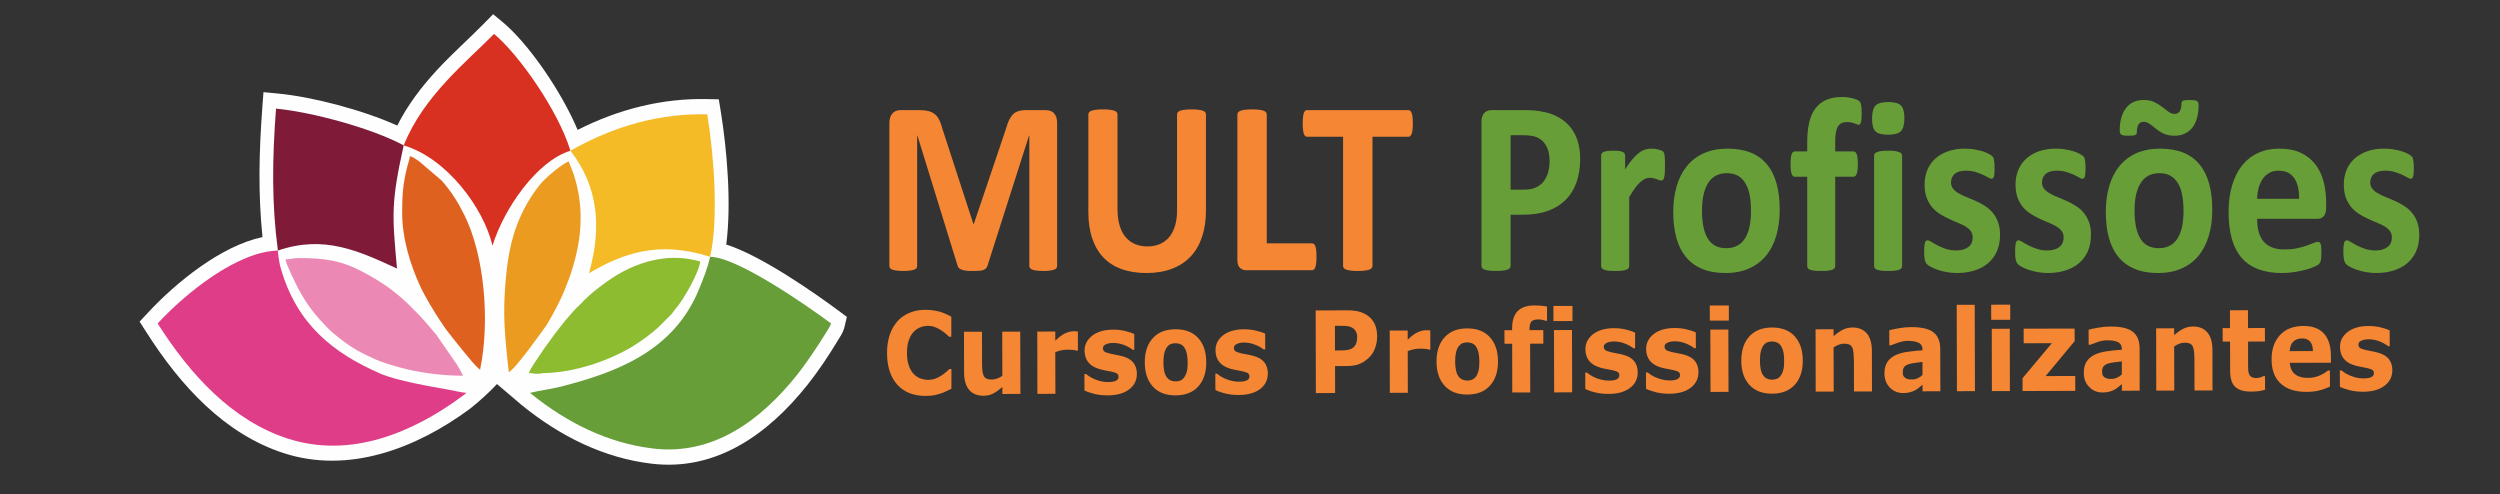
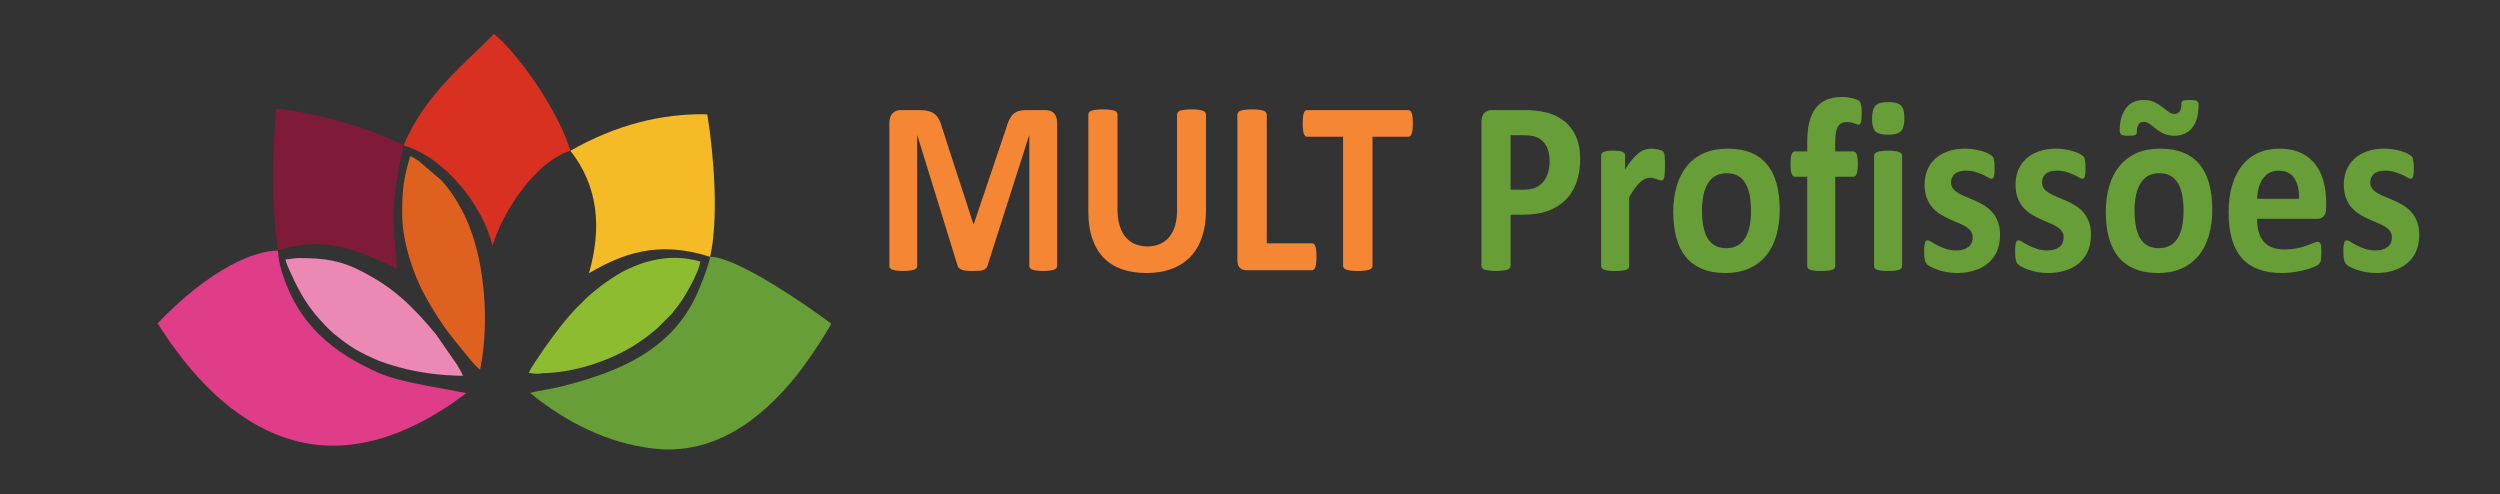
<svg xmlns="http://www.w3.org/2000/svg" xml:space="preserve" width="440px" height="87px" version="1.1" style="shape-rendering:geometricPrecision; text-rendering:geometricPrecision; image-rendering:optimizeQuality; fill-rule:evenodd; clip-rule:evenodd" viewBox="0 0 440 87">
  <rect x="0" y="0" width="440" height="87" fill="#333333" stroke="none" />
  <defs>
    <style type="text/css">
   
    .fil2 {fill:#679E38}
    .fil5 {fill:#7F1B39}
    .fil9 {fill:#8EBC31}
    .fil3 {fill:#D83122}
    .fil1 {fill:#DF3D87}
    .fil6 {fill:#DF611F}
    .fil7 {fill:#EB88B4}
    .fil8 {fill:#EB9B20}
    .fil4 {fill:#F4BB26}
    .fil0 {fill:#FEFEFE}
    .fil10 {fill:#F58634;fill-rule:nonzero}
    .fil11 {fill:#679E38;fill-rule:nonzero}
   
  </style>
  </defs>
  <g id="Camada_x0020_1">
    <g id="_3169138812944">
-       <path class="fil0" d="M87.47 67.59c-1.28,1.38 -3.08,3.03 -4.75,4.35 -9.55,7.05 -21.42,11.52 -32.82,7.8 -10.32,-3.36 -18.06,-11.72 -24.13,-21.26l-1.2 -1.87 1.49 -1.6c4.89,-5.27 12.88,-11.77 20.14,-13.28 -0.79,-7.65 -0.61,-15.07 -0.03,-22.83l0.2 -2.68 2.41 0.23c6.03,0.55 14.93,2.85 21.14,5.65 1.81,-3.61 4.24,-6.78 6.9,-9.68 2.73,-2.97 5.7,-5.56 8.5,-8.42l1.47 -1.5 1.6 1.32c4.58,3.76 10.46,12.33 13.27,19.04 7.18,-3.64 14.93,-5.61 22.88,-5.42l1.97 0.04 0.35 2.16c1.07,6.57 1.91,16.19 0.96,23.4 6.14,1.92 15.71,8.63 19.79,11.66l1.44 1.07 -0.44 1.86c-0.23,0.95 -0.81,1.71 -1.29,2.52 -1.52,2.53 -3.37,5.27 -5.18,7.55 -7.15,8.99 -16.28,15.24 -27.45,13.91 -8.4,-1 -16.05,-4.79 -22.84,-10.29l-4.38 -3.73z" />
      <path class="fil1" d="M50.58 77.17c10.91,3.56 21.83,-0.84 30.77,-7.44l0.74 -0.58c-0.94,-0.09 -2.18,-0.38 -3.07,-0.55 -3.26,-0.59 -9.14,-1.56 -12.14,-2.87 -8.22,-3.59 -14.61,-8.62 -17.45,-18.47 -0.22,-0.61 -0.51,-2.49 -0.52,-3.16 -7.12,0.17 -16.08,7.35 -21.17,12.83 5.75,9.03 13.08,17.05 22.84,20.24z" />
      <path class="fil2" d="M114.95 78.94c10.46,1.25 18.86,-4.83 25.38,-13.02 1.47,-1.85 3.74,-5.19 4.98,-7.26 0.24,-0.41 0.86,-1.31 0.96,-1.73 -4.34,-3.22 -16.59,-11.73 -21.29,-11.73 -0.41,1.95 -1.26,4 -1.95,5.69 -4.46,10.97 -14.63,14.66 -24.26,17.14 -1.84,0.47 -3.77,0.67 -5.49,1.12 6.42,5.22 13.67,8.84 21.67,9.79z" />
      <path class="fil3" d="M71.05 25.59c7.58,2.23 14.09,11.04 15.63,17.66 1.92,-6.33 7.69,-14.86 13.71,-16.72 -2.1,-7 -9.12,-17.01 -13.44,-20.56 -4.79,4.89 -12.41,10.89 -15.9,19.62z" />
      <path class="fil4" d="M100.39 26.53c4.9,6.26 5.56,13.52 3.27,21.56 5.8,-3.43 12.18,-5.84 21.32,-2.89 1.5,-6.55 0.72,-17.6 -0.5,-25.08 -8,-0.19 -16.09,1.86 -24.09,6.41z" />
      <path class="fil5" d="M71.05 25.58c-5.77,-3.08 -16.32,-5.89 -22.47,-6.46 -0.67,8.91 -0.78,16.59 0.33,24.98 8.16,-2.82 14.3,0.11 20.96,3.16 -0.85,-9.47 -1.07,-11.51 1.18,-21.68z" />
      <path class="fil6" d="M70.78 37.5c0,4.48 1.43,9.01 3.07,12.65 0.89,1.97 2.58,4.77 3.76,6.52 0.37,0.54 0.66,1 1.05,1.51 0.75,0.99 4.54,5.75 5.2,6.32 0.25,0.21 0.38,0.39 0.63,0.58 1.78,-8.46 0.79,-20.13 -2.78,-27.28 -1.12,-2.24 -2.35,-4.2 -3.99,-6.03l-4.03 -3.44c-0.46,-0.3 -1.12,-0.79 -1.55,-0.83 -0.04,0.47 -0.34,1.37 -0.48,1.91 -0.75,2.93 -0.88,5.04 -0.88,8.09z" />
      <path class="fil7" d="M76.72 58.82c-0.95,-1.13 -1.79,-2.1 -2.78,-3.19l-1.86 -1.89c-0.19,-0.16 -0.22,-0.21 -0.39,-0.38 -2.61,-2.44 -4.78,-3.87 -7.75,-5.46 -3.93,-2.1 -6.92,-2.48 -11.38,-2.48 -0.92,0 -1.54,0.23 -2.31,0.23 0.06,0.46 0.27,0.92 0.42,1.28 1.59,3.62 2.97,6.38 5.63,9.34 0.73,0.8 1.6,1.74 2.42,2.43 2,1.65 3.53,2.74 5.85,3.85 0.41,0.2 0.71,0.31 1.11,0.51 0.68,0.34 1.57,0.66 2.33,0.91 0.83,0.27 1.51,0.47 2.39,0.71 3.08,0.86 7.29,1.45 11.06,1.45 -0.09,-0.43 -0.81,-1.54 -1.05,-1.98l-3.69 -5.33z" />
-       <path class="fil8" d="M89.55 65.5c1.23,-0.6 6.08,-7.51 6.63,-8.26 1.22,-2.04 2.49,-4.35 3.36,-6.62 0.65,-1.69 0.7,-1.67 1.3,-3.68 1.64,-5.47 1.93,-10.87 0.08,-16.4l-0.82 -2.11c-1.01,0.26 -4.04,2.82 -4.9,3.86 -2.85,3.46 -4.74,7.64 -5.59,12.3 -0.63,3.52 -1.01,8.58 -0.82,12.46 0.13,2.69 0.46,5.96 0.76,8.45z" />
      <path class="fil9" d="M93.08 65.66c0.53,0 0.81,0.13 1.47,0.12 0.63,0 0.76,-0.12 1.35,-0.12 1.1,-0.02 1.84,-0.12 2.83,-0.24 4.31,-0.54 9.77,-2.5 13.49,-5.02 1.27,-0.85 2.48,-1.74 3.6,-2.75l2.37 -2.37c0.29,-0.33 0.38,-0.54 0.67,-0.88 1.47,-1.63 4.24,-6.59 4.38,-8.4 -0.36,-0.03 -0.63,-0.16 -0.96,-0.22 -0.37,-0.07 -0.51,-0.09 -0.9,-0.17 -4.08,-0.75 -8.5,0.38 -12.07,2.37 -2.19,1.21 -5.46,3.65 -7.09,5.49 -0.3,0.33 -0.45,0.4 -0.74,0.7 -0.48,0.49 -0.89,0.99 -1.36,1.51 -0.97,1.08 -1.68,2.1 -2.51,3.14l-1.83 2.51c-0.56,0.93 -2.51,3.53 -2.7,4.33z" />
    </g>
    <path class="fil10" d="M186.05 46.78c0,0.14 -0.03,0.27 -0.1,0.39 -0.08,0.11 -0.21,0.21 -0.4,0.28 -0.18,0.07 -0.44,0.13 -0.75,0.17 -0.32,0.05 -0.72,0.07 -1.2,0.07 -0.47,0 -0.87,-0.02 -1.18,-0.07 -0.32,-0.04 -0.57,-0.1 -0.75,-0.17 -0.18,-0.07 -0.32,-0.17 -0.39,-0.28 -0.08,-0.12 -0.12,-0.25 -0.12,-0.39l0 -22.94 -0.04 0 -7.32 22.91c-0.05,0.19 -0.13,0.35 -0.26,0.47 -0.12,0.13 -0.27,0.23 -0.48,0.3 -0.2,0.07 -0.46,0.12 -0.77,0.14 -0.31,0.02 -0.69,0.03 -1.13,0.03 -0.45,0 -0.82,-0.01 -1.14,-0.05 -0.31,-0.04 -0.57,-0.1 -0.77,-0.18 -0.21,-0.08 -0.37,-0.18 -0.49,-0.29 -0.11,-0.12 -0.19,-0.26 -0.23,-0.42l-7.07 -22.91 -0.04 0 0 22.94c0,0.14 -0.03,0.27 -0.1,0.39 -0.08,0.11 -0.21,0.21 -0.4,0.28 -0.21,0.07 -0.46,0.13 -0.77,0.17 -0.3,0.05 -0.7,0.07 -1.18,0.07 -0.48,0 -0.87,-0.02 -1.18,-0.07 -0.32,-0.04 -0.57,-0.1 -0.76,-0.17 -0.19,-0.07 -0.32,-0.17 -0.4,-0.28 -0.07,-0.12 -0.1,-0.25 -0.1,-0.39l0 -25.11c0,-0.74 0.17,-1.3 0.53,-1.7 0.35,-0.39 0.82,-0.59 1.41,-0.59l3.37 0c0.61,0 1.13,0.06 1.56,0.17 0.43,0.11 0.8,0.29 1.12,0.54 0.31,0.25 0.57,0.59 0.78,1 0.21,0.42 0.4,0.93 0.55,1.54l5.46 16.78 0.08 0 5.66 -16.74c0.16,-0.61 0.35,-1.12 0.55,-1.55 0.21,-0.41 0.44,-0.75 0.71,-1.02 0.27,-0.26 0.59,-0.44 0.95,-0.55 0.37,-0.11 0.8,-0.17 1.28,-0.17l3.48 0c0.35,0 0.65,0.06 0.9,0.16 0.26,0.1 0.47,0.25 0.63,0.45 0.17,0.19 0.29,0.43 0.38,0.71 0.08,0.28 0.12,0.61 0.12,0.97l0 25.11zm26.2 -9.72c0,1.72 -0.23,3.27 -0.69,4.63 -0.45,1.36 -1.12,2.52 -2.01,3.46 -0.89,0.94 -1.99,1.66 -3.29,2.15 -1.31,0.5 -2.81,0.75 -4.51,0.75 -1.59,0 -3.02,-0.23 -4.28,-0.66 -1.27,-0.45 -2.34,-1.12 -3.22,-2.02 -0.88,-0.9 -1.54,-2.02 -2,-3.36 -0.47,-1.35 -0.7,-2.92 -0.7,-4.71l0 -17.13c0,-0.15 0.04,-0.28 0.12,-0.4 0.07,-0.11 0.21,-0.21 0.42,-0.28 0.2,-0.08 0.46,-0.13 0.79,-0.17 0.32,-0.05 0.74,-0.07 1.25,-0.07 0.49,0 0.9,0.02 1.23,0.07 0.32,0.04 0.58,0.09 0.78,0.17 0.19,0.07 0.33,0.17 0.42,0.28 0.08,0.12 0.12,0.25 0.12,0.4l0 16.64c0,1.12 0.13,2.08 0.38,2.91 0.25,0.82 0.6,1.5 1.07,2.03 0.46,0.54 1.02,0.95 1.66,1.22 0.65,0.26 1.37,0.4 2.17,0.4 0.81,0 1.54,-0.15 2.17,-0.42 0.64,-0.27 1.19,-0.68 1.63,-1.2 0.45,-0.54 0.79,-1.19 1.03,-1.96 0.24,-0.79 0.37,-1.67 0.37,-2.66l0 -16.96c0,-0.15 0.04,-0.28 0.12,-0.4 0.07,-0.11 0.21,-0.21 0.4,-0.28 0.2,-0.08 0.47,-0.13 0.8,-0.17 0.33,-0.05 0.75,-0.07 1.24,-0.07 0.5,0 0.91,0.02 1.23,0.07 0.32,0.04 0.58,0.09 0.77,0.17 0.2,0.07 0.34,0.17 0.41,0.28 0.08,0.12 0.12,0.25 0.12,0.4l0 16.89zm19.45 8.1c0,0.44 -0.01,0.81 -0.05,1.1 -0.03,0.3 -0.08,0.55 -0.14,0.74 -0.07,0.2 -0.15,0.34 -0.25,0.42 -0.1,0.09 -0.22,0.14 -0.34,0.14l-11.62 0c-0.42,0 -0.78,-0.15 -1.08,-0.43 -0.29,-0.28 -0.44,-0.74 -0.44,-1.38l0 -25.58c0,-0.15 0.04,-0.28 0.13,-0.4 0.08,-0.11 0.22,-0.21 0.42,-0.28 0.19,-0.08 0.46,-0.13 0.79,-0.17 0.34,-0.05 0.75,-0.07 1.25,-0.07 0.51,0 0.93,0.02 1.25,0.07 0.33,0.04 0.59,0.09 0.79,0.17 0.19,0.07 0.33,0.17 0.42,0.28 0.08,0.12 0.12,0.25 0.12,0.4l0 22.66 7.97 0c0.12,0 0.25,0.04 0.34,0.12 0.1,0.08 0.18,0.21 0.25,0.39 0.06,0.18 0.11,0.42 0.14,0.72 0.04,0.3 0.05,0.67 0.05,1.1zm16.96 -23.43c0,0.43 -0.02,0.78 -0.05,1.09 -0.04,0.29 -0.08,0.53 -0.15,0.71 -0.07,0.19 -0.15,0.32 -0.25,0.4 -0.09,0.09 -0.2,0.14 -0.32,0.14l-6.33 0 0 22.71c0,0.14 -0.05,0.27 -0.13,0.39 -0.09,0.11 -0.23,0.21 -0.42,0.28 -0.2,0.07 -0.46,0.13 -0.8,0.17 -0.33,0.05 -0.75,0.07 -1.24,0.07 -0.5,0 -0.91,-0.02 -1.25,-0.07 -0.33,-0.04 -0.6,-0.1 -0.79,-0.17 -0.2,-0.07 -0.34,-0.17 -0.42,-0.28 -0.09,-0.12 -0.13,-0.25 -0.13,-0.39l0 -22.71 -6.34 0c-0.13,0 -0.24,-0.05 -0.33,-0.14 -0.09,-0.08 -0.17,-0.21 -0.24,-0.4 -0.06,-0.18 -0.11,-0.42 -0.14,-0.71 -0.04,-0.31 -0.05,-0.66 -0.05,-1.09 0,-0.43 0.01,-0.8 0.05,-1.1 0.03,-0.31 0.08,-0.55 0.14,-0.73 0.07,-0.19 0.15,-0.31 0.24,-0.4 0.09,-0.08 0.2,-0.12 0.33,-0.12l17.85 0c0.12,0 0.22,0.04 0.32,0.12 0.1,0.09 0.18,0.21 0.25,0.4 0.07,0.18 0.11,0.42 0.15,0.73 0.03,0.3 0.05,0.67 0.05,1.1z" />
    <path class="fil11" d="M278.11 27.94c0,1.59 -0.22,2.99 -0.67,4.21 -0.44,1.22 -1.09,2.25 -1.95,3.08 -0.85,0.84 -1.89,1.47 -3.13,1.91 -1.23,0.44 -2.69,0.65 -4.37,0.65l-2.12 0 0 8.99c0,0.14 -0.04,0.27 -0.13,0.39 -0.08,0.11 -0.22,0.21 -0.42,0.28 -0.19,0.08 -0.45,0.13 -0.78,0.17 -0.32,0.05 -0.74,0.07 -1.24,0.07 -0.5,0 -0.91,-0.02 -1.25,-0.07 -0.33,-0.04 -0.59,-0.1 -0.78,-0.17 -0.2,-0.07 -0.34,-0.17 -0.41,-0.28 -0.08,-0.12 -0.12,-0.25 -0.12,-0.39l0 -25.34c0,-0.69 0.16,-1.2 0.48,-1.54 0.32,-0.34 0.74,-0.52 1.26,-0.52l5.98 0c0.6,0 1.18,0.03 1.72,0.08 0.54,0.05 1.19,0.16 1.95,0.33 0.76,0.17 1.52,0.47 2.3,0.92 0.77,0.45 1.44,1.02 1.99,1.71 0.55,0.69 0.97,1.5 1.26,2.42 0.29,0.93 0.43,1.96 0.43,3.1zm-5.38 0.42c0,-0.99 -0.16,-1.81 -0.47,-2.45 -0.32,-0.63 -0.71,-1.11 -1.17,-1.41 -0.46,-0.31 -0.94,-0.5 -1.44,-0.58 -0.51,-0.09 -1.03,-0.12 -1.57,-0.12l-2.21 0 0 9.58 2.33 0c0.83,0 1.52,-0.12 2.08,-0.37 0.55,-0.24 1.01,-0.59 1.37,-1.04 0.35,-0.44 0.62,-0.97 0.81,-1.59 0.18,-0.62 0.27,-1.29 0.27,-2.02zm20.31 0.84c0,0.52 -0.02,0.95 -0.04,1.28 -0.03,0.34 -0.07,0.6 -0.12,0.78 -0.05,0.19 -0.12,0.32 -0.2,0.4 -0.09,0.07 -0.2,0.1 -0.33,0.1 -0.1,0 -0.22,-0.02 -0.36,-0.07 -0.12,-0.05 -0.27,-0.11 -0.44,-0.17 -0.16,-0.06 -0.34,-0.11 -0.53,-0.16 -0.2,-0.05 -0.42,-0.07 -0.65,-0.07 -0.27,0 -0.55,0.06 -0.82,0.18 -0.28,0.13 -0.56,0.31 -0.86,0.58 -0.29,0.26 -0.6,0.61 -0.92,1.04 -0.32,0.44 -0.66,0.97 -1.03,1.61l0 12.12c0,0.14 -0.04,0.27 -0.12,0.38 -0.08,0.11 -0.21,0.2 -0.4,0.27 -0.19,0.07 -0.44,0.13 -0.75,0.17 -0.32,0.04 -0.72,0.05 -1.2,0.05 -0.48,0 -0.88,-0.01 -1.2,-0.05 -0.3,-0.04 -0.56,-0.1 -0.74,-0.17 -0.2,-0.07 -0.33,-0.16 -0.41,-0.27 -0.07,-0.11 -0.12,-0.24 -0.12,-0.38l0 -19.43c0,-0.15 0.04,-0.27 0.11,-0.38 0.06,-0.11 0.17,-0.2 0.34,-0.28 0.18,-0.07 0.39,-0.12 0.66,-0.16 0.27,-0.04 0.61,-0.05 1.01,-0.05 0.42,0 0.76,0.01 1.03,0.05 0.28,0.04 0.49,0.09 0.65,0.16 0.14,0.08 0.25,0.17 0.32,0.28 0.06,0.11 0.1,0.23 0.1,0.38l0 2.42c0.45,-0.73 0.89,-1.32 1.29,-1.79 0.41,-0.47 0.79,-0.85 1.15,-1.12 0.37,-0.28 0.74,-0.47 1.11,-0.58 0.36,-0.11 0.73,-0.16 1.09,-0.16 0.17,0 0.36,0.01 0.55,0.03 0.2,0.02 0.4,0.06 0.61,0.11 0.21,0.05 0.4,0.11 0.55,0.17 0.16,0.07 0.27,0.14 0.35,0.21 0.06,0.07 0.12,0.16 0.15,0.24 0.03,0.09 0.06,0.21 0.09,0.36 0.02,0.15 0.04,0.38 0.06,0.69 0.01,0.3 0.02,0.71 0.02,1.23zm20.19 7.71c0,1.65 -0.2,3.16 -0.59,4.52 -0.39,1.36 -0.98,2.54 -1.78,3.53 -0.8,0.98 -1.8,1.74 -3,2.28 -1.2,0.54 -2.61,0.81 -4.21,0.81 -1.56,0 -2.91,-0.24 -4.06,-0.72 -1.15,-0.48 -2.11,-1.18 -2.86,-2.09 -0.76,-0.92 -1.32,-2.04 -1.69,-3.37 -0.36,-1.33 -0.55,-2.86 -0.55,-4.57 0,-1.65 0.21,-3.17 0.6,-4.53 0.4,-1.38 1,-2.55 1.8,-3.53 0.79,-0.98 1.79,-1.74 2.99,-2.28 1.19,-0.53 2.59,-0.8 4.2,-0.8 1.57,0 2.92,0.24 4.07,0.71 1.15,0.47 2.1,1.16 2.85,2.08 0.76,0.91 1.31,2.03 1.68,3.37 0.37,1.33 0.55,2.86 0.55,4.59zm-5.06 0.22c0,-0.96 -0.06,-1.85 -0.2,-2.65 -0.14,-0.81 -0.37,-1.51 -0.71,-2.1 -0.32,-0.6 -0.76,-1.06 -1.3,-1.4 -0.55,-0.33 -1.23,-0.5 -2.06,-0.5 -0.73,0 -1.38,0.15 -1.93,0.45 -0.55,0.3 -1,0.74 -1.36,1.31 -0.35,0.57 -0.62,1.26 -0.79,2.06 -0.18,0.81 -0.27,1.73 -0.27,2.76 0,0.96 0.07,1.84 0.21,2.64 0.15,0.81 0.38,1.51 0.71,2.11 0.32,0.59 0.75,1.05 1.31,1.38 0.54,0.32 1.23,0.49 2.04,0.49 0.75,0 1.4,-0.15 1.95,-0.45 0.55,-0.29 1.01,-0.73 1.36,-1.29 0.36,-0.57 0.62,-1.26 0.79,-2.06 0.17,-0.81 0.25,-1.72 0.25,-2.75zm19.49 -17.14c0,0.43 -0.02,0.76 -0.04,1.02 -0.03,0.25 -0.07,0.45 -0.12,0.59 -0.05,0.14 -0.11,0.23 -0.18,0.28 -0.06,0.05 -0.13,0.08 -0.21,0.08 -0.09,0 -0.2,-0.03 -0.3,-0.08 -0.12,-0.05 -0.25,-0.1 -0.42,-0.16 -0.16,-0.06 -0.35,-0.11 -0.57,-0.17 -0.22,-0.05 -0.48,-0.07 -0.78,-0.07 -0.35,0 -0.66,0.06 -0.91,0.19 -0.26,0.11 -0.47,0.32 -0.64,0.58 -0.17,0.27 -0.29,0.62 -0.37,1.04 -0.08,0.43 -0.12,0.95 -0.12,1.58l0 1.78 3.21 0c0.12,0 0.22,0.04 0.32,0.11 0.1,0.08 0.18,0.2 0.25,0.36 0.06,0.17 0.11,0.4 0.15,0.69 0.03,0.29 0.05,0.65 0.05,1.07 0,0.8 -0.07,1.37 -0.2,1.72 -0.13,0.34 -0.32,0.51 -0.57,0.51l-3.21 0 0 15.71c0,0.14 -0.04,0.27 -0.12,0.38 -0.07,0.11 -0.2,0.2 -0.38,0.27 -0.19,0.07 -0.45,0.13 -0.77,0.17 -0.33,0.04 -0.73,0.05 -1.2,0.05 -0.47,0 -0.87,-0.01 -1.19,-0.05 -0.32,-0.04 -0.58,-0.1 -0.77,-0.17 -0.19,-0.07 -0.32,-0.16 -0.39,-0.27 -0.08,-0.11 -0.11,-0.24 -0.11,-0.38l0 -15.71 -2.19 0c-0.24,0 -0.43,-0.17 -0.55,-0.51 -0.13,-0.35 -0.19,-0.92 -0.19,-1.72 0,-0.42 0.01,-0.78 0.05,-1.07 0.03,-0.29 0.08,-0.52 0.14,-0.69 0.06,-0.16 0.13,-0.28 0.23,-0.36 0.1,-0.07 0.21,-0.11 0.34,-0.11l2.17 0 0 -1.63c0,-1.33 0.12,-2.49 0.35,-3.48 0.24,-0.99 0.61,-1.82 1.11,-2.48 0.51,-0.66 1.15,-1.16 1.92,-1.5 0.78,-0.33 1.7,-0.49 2.76,-0.49 0.5,0 0.99,0.04 1.45,0.14 0.45,0.09 0.81,0.2 1.07,0.3 0.27,0.11 0.44,0.22 0.53,0.31 0.1,0.09 0.17,0.23 0.23,0.41 0.06,0.19 0.1,0.42 0.13,0.7 0.02,0.29 0.04,0.64 0.04,1.06zm7.11 26.83c0,0.14 -0.04,0.27 -0.12,0.38 -0.07,0.11 -0.21,0.2 -0.4,0.27 -0.19,0.07 -0.44,0.13 -0.75,0.17 -0.31,0.04 -0.71,0.05 -1.2,0.05 -0.48,0 -0.88,-0.01 -1.19,-0.05 -0.31,-0.04 -0.56,-0.1 -0.75,-0.17 -0.2,-0.07 -0.33,-0.16 -0.4,-0.27 -0.08,-0.11 -0.12,-0.24 -0.12,-0.38l0 -19.39c0,-0.14 0.04,-0.27 0.12,-0.38 0.07,-0.11 0.2,-0.21 0.4,-0.28 0.19,-0.08 0.44,-0.14 0.75,-0.19 0.31,-0.04 0.71,-0.06 1.19,-0.06 0.49,0 0.89,0.02 1.2,0.06 0.31,0.05 0.56,0.11 0.75,0.19 0.19,0.07 0.33,0.17 0.4,0.28 0.08,0.11 0.12,0.24 0.12,0.38l0 19.39zm0.4 -26.03c0,1.11 -0.2,1.86 -0.61,2.29 -0.4,0.42 -1.15,0.63 -2.26,0.63 -1.11,0 -1.86,-0.2 -2.24,-0.61 -0.39,-0.41 -0.58,-1.14 -0.58,-2.2 0,-1.11 0.2,-1.87 0.6,-2.3 0.39,-0.43 1.15,-0.64 2.26,-0.64 1.1,0 1.85,0.21 2.24,0.62 0.4,0.41 0.59,1.15 0.59,2.21zm16.84 20.53c0,1.1 -0.19,2.08 -0.56,2.92 -0.37,0.84 -0.9,1.54 -1.58,2.11 -0.68,0.57 -1.49,0.99 -2.42,1.27 -0.93,0.29 -1.93,0.43 -3.01,0.43 -0.66,0 -1.28,-0.06 -1.88,-0.17 -0.6,-0.11 -1.12,-0.25 -1.6,-0.42 -0.47,-0.16 -0.86,-0.34 -1.17,-0.51 -0.32,-0.18 -0.55,-0.34 -0.69,-0.5 -0.14,-0.16 -0.26,-0.39 -0.33,-0.72 -0.08,-0.32 -0.12,-0.8 -0.12,-1.44 0,-0.42 0.01,-0.75 0.04,-1 0.03,-0.26 0.07,-0.47 0.11,-0.61 0.06,-0.15 0.12,-0.26 0.2,-0.31 0.08,-0.05 0.18,-0.07 0.3,-0.07 0.14,0 0.35,0.09 0.63,0.27 0.28,0.19 0.63,0.39 1.05,0.6 0.42,0.23 0.9,0.43 1.46,0.62 0.55,0.19 1.19,0.29 1.89,0.29 0.44,0 0.84,-0.05 1.19,-0.16 0.34,-0.09 0.64,-0.24 0.9,-0.44 0.25,-0.18 0.45,-0.42 0.58,-0.72 0.13,-0.29 0.19,-0.62 0.19,-1 0,-0.44 -0.12,-0.81 -0.36,-1.12 -0.24,-0.31 -0.57,-0.59 -0.96,-0.82 -0.4,-0.23 -0.86,-0.44 -1.36,-0.65 -0.5,-0.2 -1.02,-0.42 -1.55,-0.68 -0.53,-0.24 -1.05,-0.52 -1.55,-0.84 -0.5,-0.32 -0.96,-0.71 -1.36,-1.18 -0.39,-0.46 -0.71,-1.02 -0.96,-1.67 -0.24,-0.65 -0.36,-1.44 -0.36,-2.36 0,-0.92 0.17,-1.77 0.49,-2.55 0.33,-0.77 0.8,-1.44 1.41,-1.99 0.63,-0.55 1.37,-0.98 2.26,-1.29 0.89,-0.3 1.88,-0.45 2.98,-0.45 0.55,0 1.08,0.05 1.6,0.13 0.52,0.09 0.99,0.2 1.41,0.32 0.42,0.14 0.77,0.27 1.06,0.43 0.29,0.15 0.5,0.28 0.62,0.38 0.13,0.11 0.22,0.22 0.27,0.33 0.05,0.11 0.09,0.24 0.11,0.39 0.03,0.15 0.06,0.35 0.08,0.57 0.02,0.22 0.02,0.5 0.02,0.84 0,0.39 0,0.71 -0.02,0.96 -0.02,0.24 -0.06,0.44 -0.1,0.58 -0.05,0.15 -0.11,0.25 -0.19,0.3 -0.08,0.05 -0.17,0.07 -0.27,0.07 -0.12,0 -0.31,-0.07 -0.56,-0.23 -0.25,-0.14 -0.56,-0.31 -0.93,-0.48 -0.38,-0.17 -0.81,-0.33 -1.3,-0.48 -0.5,-0.16 -1.06,-0.23 -1.69,-0.23 -0.44,0 -0.83,0.05 -1.16,0.15 -0.33,0.1 -0.6,0.25 -0.81,0.43 -0.21,0.19 -0.37,0.41 -0.47,0.67 -0.1,0.25 -0.16,0.52 -0.16,0.81 0,0.45 0.13,0.83 0.38,1.13 0.24,0.31 0.57,0.57 0.98,0.8 0.4,0.24 0.87,0.46 1.38,0.66 0.52,0.2 1.05,0.42 1.58,0.66 0.52,0.24 1.05,0.52 1.57,0.84 0.51,0.32 0.98,0.71 1.38,1.17 0.41,0.47 0.74,1.02 0.98,1.67 0.25,0.64 0.38,1.41 0.38,2.29zm16 0c0,1.1 -0.18,2.08 -0.56,2.92 -0.37,0.84 -0.89,1.54 -1.58,2.11 -0.68,0.57 -1.48,0.99 -2.41,1.27 -0.93,0.29 -1.93,0.43 -3.01,0.43 -0.66,0 -1.29,-0.06 -1.88,-0.17 -0.6,-0.11 -1.13,-0.25 -1.6,-0.42 -0.47,-0.16 -0.86,-0.34 -1.18,-0.51 -0.31,-0.18 -0.54,-0.34 -0.68,-0.5 -0.15,-0.16 -0.26,-0.39 -0.34,-0.72 -0.07,-0.32 -0.11,-0.8 -0.11,-1.44 0,-0.42 0.01,-0.75 0.04,-1 0.02,-0.26 0.06,-0.47 0.11,-0.61 0.05,-0.15 0.12,-0.26 0.2,-0.31 0.07,-0.05 0.17,-0.07 0.29,-0.07 0.14,0 0.36,0.09 0.64,0.27 0.28,0.19 0.63,0.39 1.05,0.6 0.41,0.23 0.9,0.43 1.46,0.62 0.55,0.19 1.19,0.29 1.89,0.29 0.44,0 0.84,-0.05 1.18,-0.16 0.35,-0.09 0.65,-0.24 0.9,-0.44 0.26,-0.18 0.45,-0.42 0.59,-0.72 0.12,-0.29 0.19,-0.62 0.19,-1 0,-0.44 -0.12,-0.81 -0.36,-1.12 -0.25,-0.31 -0.57,-0.59 -0.96,-0.82 -0.4,-0.23 -0.86,-0.44 -1.36,-0.65 -0.5,-0.2 -1.02,-0.42 -1.55,-0.68 -0.53,-0.24 -1.05,-0.52 -1.55,-0.84 -0.5,-0.32 -0.96,-0.71 -1.36,-1.18 -0.4,-0.46 -0.72,-1.02 -0.96,-1.67 -0.24,-0.65 -0.37,-1.44 -0.37,-2.36 0,-0.92 0.17,-1.77 0.5,-2.55 0.33,-0.77 0.8,-1.44 1.41,-1.99 0.62,-0.55 1.37,-0.98 2.25,-1.29 0.89,-0.3 1.88,-0.45 2.99,-0.45 0.55,0 1.08,0.05 1.6,0.13 0.52,0.09 0.99,0.2 1.41,0.32 0.42,0.14 0.77,0.27 1.06,0.43 0.29,0.15 0.49,0.28 0.62,0.38 0.13,0.11 0.21,0.22 0.27,0.33 0.04,0.11 0.08,0.24 0.11,0.39 0.03,0.15 0.05,0.35 0.07,0.57 0.02,0.22 0.03,0.5 0.03,0.84 0,0.39 -0.01,0.71 -0.03,0.96 -0.02,0.24 -0.05,0.44 -0.1,0.58 -0.04,0.15 -0.1,0.25 -0.18,0.3 -0.08,0.05 -0.18,0.07 -0.28,0.07 -0.12,0 -0.31,-0.07 -0.55,-0.23 -0.25,-0.14 -0.56,-0.31 -0.94,-0.48 -0.37,-0.17 -0.81,-0.33 -1.3,-0.48 -0.49,-0.16 -1.05,-0.23 -1.68,-0.23 -0.45,0 -0.84,0.05 -1.16,0.15 -0.33,0.1 -0.6,0.25 -0.81,0.43 -0.21,0.19 -0.37,0.41 -0.47,0.67 -0.11,0.25 -0.16,0.52 -0.16,0.81 0,0.45 0.13,0.83 0.37,1.13 0.25,0.31 0.58,0.57 0.99,0.8 0.4,0.24 0.86,0.46 1.38,0.66 0.51,0.2 1.04,0.42 1.57,0.66 0.53,0.24 1.06,0.52 1.57,0.84 0.52,0.32 0.99,0.71 1.39,1.17 0.4,0.47 0.73,1.02 0.98,1.67 0.25,0.64 0.37,1.41 0.37,2.29zm21.35 -4.41c0,1.65 -0.2,3.16 -0.59,4.52 -0.4,1.36 -0.99,2.54 -1.79,3.53 -0.79,0.98 -1.79,1.74 -2.99,2.28 -1.21,0.54 -2.61,0.81 -4.21,0.81 -1.56,0 -2.91,-0.24 -4.06,-0.72 -1.15,-0.48 -2.11,-1.18 -2.87,-2.09 -0.75,-0.92 -1.31,-2.04 -1.68,-3.37 -0.37,-1.33 -0.55,-2.86 -0.55,-4.57 0,-1.65 0.2,-3.17 0.6,-4.53 0.4,-1.38 0.99,-2.55 1.79,-3.53 0.8,-0.98 1.8,-1.74 2.99,-2.28 1.19,-0.53 2.6,-0.8 4.2,-0.8 1.57,0 2.93,0.24 4.08,0.71 1.15,0.47 2.1,1.16 2.85,2.08 0.75,0.91 1.31,2.03 1.68,3.37 0.36,1.33 0.55,2.86 0.55,4.59zm-5.06 0.22c0,-0.96 -0.07,-1.85 -0.21,-2.65 -0.14,-0.81 -0.36,-1.51 -0.7,-2.1 -0.33,-0.6 -0.76,-1.06 -1.3,-1.4 -0.55,-0.33 -1.23,-0.5 -2.06,-0.5 -0.74,0 -1.38,0.15 -1.93,0.45 -0.55,0.3 -1.01,0.74 -1.36,1.31 -0.36,0.57 -0.62,1.26 -0.8,2.06 -0.18,0.81 -0.26,1.73 -0.26,2.76 0,0.96 0.07,1.84 0.21,2.64 0.15,0.81 0.38,1.51 0.7,2.11 0.32,0.59 0.76,1.05 1.31,1.38 0.55,0.32 1.23,0.49 2.05,0.49 0.75,0 1.4,-0.15 1.95,-0.45 0.55,-0.29 1,-0.73 1.36,-1.29 0.35,-0.57 0.61,-1.26 0.79,-2.06 0.16,-0.81 0.25,-1.72 0.25,-2.75zm2.65 -18.66c0,1.75 -0.38,3.08 -1.12,4.02 -0.76,0.93 -1.8,1.4 -3.13,1.4 -0.51,0 -0.96,-0.06 -1.35,-0.17 -0.39,-0.12 -0.75,-0.27 -1.06,-0.47 -0.31,-0.18 -0.59,-0.38 -0.85,-0.59 -0.25,-0.21 -0.5,-0.41 -0.74,-0.59 -0.23,-0.17 -0.46,-0.33 -0.69,-0.45 -0.23,-0.13 -0.47,-0.18 -0.73,-0.18 -0.43,0 -0.74,0.17 -0.93,0.51 -0.18,0.33 -0.27,0.78 -0.27,1.33 0,0.13 -0.02,0.23 -0.07,0.32 -0.05,0.07 -0.13,0.14 -0.23,0.18 -0.12,0.04 -0.27,0.07 -0.47,0.08 -0.21,0.02 -0.46,0.03 -0.78,0.03 -0.27,0 -0.5,-0.01 -0.69,-0.03 -0.19,-0.03 -0.34,-0.07 -0.45,-0.14 -0.11,-0.06 -0.19,-0.15 -0.24,-0.26 -0.05,-0.12 -0.08,-0.27 -0.08,-0.47 0,-1.67 0.37,-2.99 1.1,-3.95 0.72,-0.96 1.77,-1.44 3.12,-1.44 0.75,0 1.38,0.13 1.9,0.38 0.51,0.25 0.97,0.54 1.37,0.85 0.4,0.31 0.77,0.59 1.1,0.84 0.34,0.26 0.69,0.38 1.06,0.38 0.39,0 0.7,-0.15 0.91,-0.46 0.2,-0.32 0.31,-0.77 0.31,-1.38 0,-0.24 0.1,-0.41 0.29,-0.49 0.2,-0.08 0.59,-0.12 1.19,-0.12 0.59,0 0.99,0.05 1.21,0.17 0.21,0.1 0.32,0.34 0.32,0.7zm22.45 18.08c0,0.66 -0.13,1.16 -0.4,1.47 -0.27,0.32 -0.64,0.49 -1.11,0.49l-10.64 0c0,0.82 0.08,1.56 0.26,2.24 0.18,0.67 0.46,1.24 0.84,1.71 0.39,0.47 0.88,0.83 1.49,1.07 0.61,0.25 1.33,0.37 2.18,0.37 0.86,0 1.62,-0.07 2.27,-0.21 0.65,-0.14 1.22,-0.29 1.69,-0.46 0.48,-0.17 0.87,-0.32 1.19,-0.46 0.31,-0.14 0.57,-0.21 0.76,-0.21 0.12,0 0.22,0.03 0.29,0.08 0.08,0.05 0.15,0.14 0.2,0.27 0.05,0.13 0.09,0.31 0.11,0.55 0.02,0.24 0.03,0.55 0.03,0.9 0,0.32 -0.01,0.6 -0.02,0.82 -0.02,0.22 -0.04,0.42 -0.06,0.57 -0.03,0.16 -0.06,0.3 -0.12,0.4 -0.05,0.11 -0.12,0.22 -0.2,0.32 -0.09,0.1 -0.32,0.24 -0.7,0.42 -0.38,0.18 -0.86,0.35 -1.45,0.52 -0.59,0.17 -1.26,0.32 -2.01,0.44 -0.76,0.13 -1.57,0.2 -2.43,0.2 -1.56,0 -2.91,-0.22 -4.08,-0.66 -1.17,-0.43 -2.14,-1.09 -2.93,-1.97 -0.78,-0.89 -1.37,-2.01 -1.75,-3.35 -0.38,-1.36 -0.58,-2.94 -0.58,-4.75 0,-1.72 0.2,-3.28 0.61,-4.67 0.4,-1.38 0.99,-2.55 1.76,-3.52 0.77,-0.96 1.71,-1.7 2.81,-2.2 1.11,-0.52 2.36,-0.77 3.74,-0.77 1.46,0 2.71,0.24 3.75,0.72 1.04,0.48 1.89,1.15 2.56,1.99 0.66,0.85 1.16,1.86 1.47,3.02 0.32,1.16 0.47,2.42 0.47,3.79l0 0.87zm-4.77 -1.56c0.04,-1.54 -0.24,-2.75 -0.84,-3.63 -0.59,-0.88 -1.51,-1.32 -2.75,-1.32 -0.63,0 -1.18,0.13 -1.64,0.39 -0.47,0.26 -0.86,0.61 -1.17,1.06 -0.3,0.44 -0.54,0.96 -0.7,1.56 -0.16,0.61 -0.26,1.25 -0.28,1.94l7.38 0zm21.16 6.33c0,1.1 -0.19,2.08 -0.56,2.92 -0.37,0.84 -0.9,1.54 -1.58,2.11 -0.68,0.57 -1.49,0.99 -2.42,1.27 -0.92,0.29 -1.93,0.43 -3.01,0.43 -0.66,0 -1.28,-0.06 -1.88,-0.17 -0.6,-0.11 -1.12,-0.25 -1.6,-0.42 -0.47,-0.16 -0.86,-0.34 -1.17,-0.51 -0.32,-0.18 -0.55,-0.34 -0.69,-0.5 -0.14,-0.16 -0.26,-0.39 -0.33,-0.72 -0.08,-0.32 -0.12,-0.8 -0.12,-1.44 0,-0.42 0.01,-0.75 0.04,-1 0.03,-0.26 0.07,-0.47 0.11,-0.61 0.06,-0.15 0.12,-0.26 0.2,-0.31 0.08,-0.05 0.18,-0.07 0.3,-0.07 0.14,0 0.35,0.09 0.63,0.27 0.28,0.19 0.63,0.39 1.05,0.6 0.42,0.23 0.91,0.43 1.46,0.62 0.55,0.19 1.19,0.29 1.89,0.29 0.44,0 0.85,-0.05 1.19,-0.16 0.34,-0.09 0.64,-0.24 0.9,-0.44 0.25,-0.18 0.45,-0.42 0.58,-0.72 0.13,-0.29 0.19,-0.62 0.19,-1 0,-0.44 -0.12,-0.81 -0.36,-1.12 -0.24,-0.31 -0.56,-0.59 -0.96,-0.82 -0.4,-0.23 -0.86,-0.44 -1.36,-0.65 -0.5,-0.2 -1.02,-0.42 -1.55,-0.68 -0.53,-0.24 -1.05,-0.52 -1.55,-0.84 -0.5,-0.32 -0.96,-0.71 -1.36,-1.18 -0.39,-0.46 -0.71,-1.02 -0.96,-1.67 -0.24,-0.65 -0.36,-1.44 -0.36,-2.36 0,-0.92 0.17,-1.77 0.49,-2.55 0.33,-0.77 0.8,-1.44 1.42,-1.99 0.62,-0.55 1.37,-0.98 2.25,-1.29 0.89,-0.3 1.88,-0.45 2.98,-0.45 0.55,0 1.08,0.05 1.6,0.13 0.52,0.09 0.99,0.2 1.41,0.32 0.42,0.14 0.77,0.27 1.06,0.43 0.29,0.15 0.5,0.28 0.62,0.38 0.13,0.11 0.22,0.22 0.27,0.33 0.05,0.11 0.09,0.24 0.11,0.39 0.03,0.15 0.06,0.35 0.08,0.57 0.02,0.22 0.03,0.5 0.03,0.84 0,0.39 -0.01,0.71 -0.03,0.96 -0.02,0.24 -0.06,0.44 -0.1,0.58 -0.05,0.15 -0.11,0.25 -0.19,0.3 -0.08,0.05 -0.17,0.07 -0.27,0.07 -0.12,0 -0.31,-0.07 -0.56,-0.23 -0.25,-0.14 -0.56,-0.31 -0.93,-0.48 -0.38,-0.17 -0.81,-0.33 -1.3,-0.48 -0.5,-0.16 -1.06,-0.23 -1.69,-0.23 -0.44,0 -0.83,0.05 -1.16,0.15 -0.33,0.1 -0.59,0.25 -0.81,0.43 -0.21,0.19 -0.37,0.41 -0.47,0.67 -0.1,0.25 -0.16,0.52 -0.16,0.81 0,0.45 0.13,0.83 0.38,1.13 0.24,0.31 0.57,0.57 0.98,0.8 0.4,0.24 0.87,0.46 1.38,0.66 0.52,0.2 1.05,0.42 1.58,0.66 0.52,0.24 1.05,0.52 1.57,0.84 0.51,0.32 0.98,0.71 1.38,1.17 0.41,0.47 0.74,1.02 0.98,1.67 0.25,0.64 0.38,1.41 0.38,2.29z" />
-     <path class="fil10" d="M162.82 69.68c-0.97,0 -1.87,-0.16 -2.7,-0.47 -0.82,-0.32 -1.53,-0.8 -2.13,-1.43 -0.59,-0.63 -1.05,-1.42 -1.38,-2.36 -0.33,-0.95 -0.49,-2.04 -0.49,-3.28 -0.01,-1.16 0.15,-2.2 0.45,-3.14 0.31,-0.95 0.76,-1.75 1.35,-2.43 0.57,-0.64 1.28,-1.15 2.12,-1.5 0.84,-0.36 1.76,-0.54 2.76,-0.54 0.54,0 1.04,0.03 1.49,0.1 0.44,0.07 0.85,0.15 1.23,0.26 0.39,0.13 0.74,0.27 1.06,0.42 0.33,0.15 0.61,0.29 0.85,0.42l0 3.53 -0.38 0c-0.17,-0.16 -0.38,-0.34 -0.62,-0.55 -0.26,-0.21 -0.54,-0.42 -0.86,-0.63 -0.32,-0.2 -0.67,-0.38 -1.04,-0.52 -0.38,-0.14 -0.78,-0.21 -1.21,-0.21 -0.48,0 -0.93,0.09 -1.35,0.26 -0.43,0.16 -0.83,0.44 -1.19,0.82 -0.35,0.38 -0.63,0.87 -0.84,1.48 -0.21,0.61 -0.32,1.36 -0.31,2.23 0,0.91 0.12,1.67 0.35,2.28 0.23,0.61 0.52,1.1 0.88,1.45 0.36,0.35 0.76,0.61 1.2,0.76 0.44,0.15 0.87,0.23 1.3,0.23 0.41,-0.01 0.82,-0.07 1.22,-0.21 0.4,-0.14 0.77,-0.32 1.11,-0.56 0.29,-0.18 0.55,-0.38 0.8,-0.59 0.24,-0.22 0.45,-0.4 0.61,-0.56l0.35 0 0 3.48c-0.32,0.16 -0.64,0.31 -0.94,0.46 -0.29,0.14 -0.61,0.27 -0.94,0.37 -0.42,0.14 -0.82,0.24 -1.2,0.32 -0.37,0.07 -0.89,0.11 -1.55,0.11zm16.77 -0.35l-3.17 0.01 0 -1.22c-0.59,0.5 -1.12,0.88 -1.61,1.14 -0.48,0.26 -1.06,0.39 -1.73,0.39 -1.09,0 -1.93,-0.34 -2.52,-1.04 -0.58,-0.69 -0.88,-1.72 -0.88,-3.08l-0.02 -7.14 3.17 -0.01 0.01 5.44c0,0.55 0.02,1.01 0.05,1.38 0.04,0.37 0.11,0.67 0.23,0.91 0.11,0.24 0.28,0.42 0.51,0.53 0.22,0.11 0.53,0.16 0.94,0.16 0.27,0 0.57,-0.06 0.89,-0.17 0.33,-0.11 0.65,-0.27 0.95,-0.49l-0.02 -7.77 3.17 0 0.03 10.96zm10.12 -7.63l-0.28 0c-0.13,-0.06 -0.35,-0.09 -0.65,-0.12 -0.29,-0.03 -0.54,-0.04 -0.74,-0.04 -0.45,0 -0.85,0.04 -1.19,0.1 -0.35,0.07 -0.72,0.18 -1.12,0.34l0.02 7.33 -3.17 0.01 -0.02 -10.96 3.17 -0.01 0 1.61c0.69,-0.67 1.3,-1.11 1.81,-1.33 0.52,-0.22 0.99,-0.33 1.42,-0.33 0.11,0 0.24,0 0.38,0.01 0.14,0 0.26,0.01 0.37,0.03l0 3.36zm10.38 4.09c0.01,1.14 -0.45,2.05 -1.36,2.74 -0.91,0.7 -2.16,1.05 -3.75,1.05 -0.88,0.01 -1.68,-0.08 -2.39,-0.26 -0.72,-0.18 -1.29,-0.38 -1.73,-0.6l0 -2.89 0.29 0c0.16,0.13 0.34,0.26 0.55,0.41 0.21,0.14 0.5,0.3 0.88,0.47 0.33,0.14 0.7,0.27 1.12,0.38 0.41,0.1 0.86,0.16 1.33,0.15 0.62,0 1.08,-0.08 1.38,-0.23 0.3,-0.15 0.45,-0.38 0.45,-0.68 -0.01,-0.27 -0.09,-0.46 -0.27,-0.58 -0.17,-0.12 -0.51,-0.23 -1,-0.35 -0.24,-0.05 -0.56,-0.11 -0.96,-0.18 -0.4,-0.07 -0.76,-0.15 -1.09,-0.25 -0.9,-0.25 -1.57,-0.66 -2,-1.21 -0.44,-0.55 -0.65,-1.23 -0.66,-2.05 0,-1.05 0.45,-1.93 1.35,-2.63 0.9,-0.7 2.13,-1.06 3.68,-1.06 0.74,-0.01 1.45,0.08 2.13,0.24 0.68,0.17 1.21,0.34 1.59,0.53l0 2.78 -0.27 0c-0.47,-0.36 -1,-0.65 -1.6,-0.88 -0.6,-0.22 -1.21,-0.33 -1.83,-0.33 -0.51,0 -0.94,0.08 -1.29,0.24 -0.34,0.15 -0.52,0.38 -0.52,0.66 0,0.26 0.08,0.46 0.24,0.6 0.16,0.13 0.53,0.27 1.12,0.4 0.32,0.08 0.67,0.14 1.04,0.21 0.37,0.07 0.75,0.15 1.12,0.26 0.84,0.23 1.45,0.61 1.85,1.13 0.4,0.52 0.6,1.16 0.6,1.93zm12.21 -2.03c0.01,1.8 -0.46,3.22 -1.41,4.26 -0.94,1.04 -2.27,1.56 -3.98,1.57 -1.72,0 -3.05,-0.51 -4,-1.55 -0.95,-1.03 -1.42,-2.45 -1.43,-4.25 0,-1.82 0.47,-3.24 1.42,-4.28 0.95,-1.04 2.28,-1.56 3.98,-1.56 1.73,-0.01 3.06,0.51 4,1.54 0.95,1.05 1.42,2.46 1.42,4.27zm-3.88 2.66c0.2,-0.28 0.35,-0.61 0.46,-1 0.1,-0.4 0.15,-0.94 0.15,-1.63 0,-0.64 -0.06,-1.19 -0.17,-1.62 -0.1,-0.43 -0.25,-0.78 -0.44,-1.04 -0.19,-0.26 -0.42,-0.45 -0.68,-0.56 -0.26,-0.11 -0.55,-0.16 -0.86,-0.16 -0.3,0 -0.57,0.04 -0.81,0.14 -0.24,0.09 -0.47,0.27 -0.68,0.54 -0.2,0.26 -0.35,0.6 -0.46,1.04 -0.12,0.45 -0.17,1 -0.17,1.67 0,0.6 0.05,1.11 0.15,1.55 0.1,0.44 0.25,0.79 0.45,1.05 0.19,0.26 0.41,0.44 0.67,0.55 0.26,0.12 0.56,0.18 0.9,0.18 0.29,0 0.56,-0.05 0.82,-0.16 0.26,-0.11 0.49,-0.29 0.67,-0.55zm14.72 -0.69c0,1.13 -0.45,2.04 -1.36,2.74 -0.92,0.69 -2.17,1.04 -3.75,1.05 -0.88,0 -1.68,-0.09 -2.4,-0.27 -0.71,-0.18 -1.29,-0.38 -1.72,-0.6l-0.01 -2.88 0.29 0c0.16,0.12 0.34,0.25 0.55,0.4 0.21,0.15 0.5,0.3 0.88,0.47 0.33,0.15 0.7,0.28 1.12,0.38 0.42,0.11 0.86,0.16 1.34,0.16 0.61,0 1.07,-0.08 1.37,-0.24 0.3,-0.15 0.45,-0.38 0.45,-0.68 0,-0.27 -0.09,-0.46 -0.27,-0.58 -0.17,-0.12 -0.51,-0.23 -1,-0.34 -0.23,-0.06 -0.55,-0.12 -0.95,-0.19 -0.4,-0.07 -0.77,-0.15 -1.1,-0.24 -0.89,-0.26 -1.56,-0.66 -1.99,-1.21 -0.44,-0.55 -0.66,-1.24 -0.66,-2.06 0,-1.05 0.44,-1.93 1.34,-2.63 0.9,-0.7 2.13,-1.05 3.69,-1.06 0.74,0 1.45,0.08 2.12,0.25 0.68,0.16 1.21,0.33 1.59,0.52l0.01 2.78 -0.27 0c-0.47,-0.36 -1.01,-0.65 -1.61,-0.87 -0.6,-0.23 -1.21,-0.34 -1.82,-0.34 -0.51,0 -0.94,0.08 -1.29,0.24 -0.35,0.16 -0.52,0.38 -0.52,0.67 0,0.26 0.08,0.45 0.24,0.59 0.16,0.14 0.53,0.27 1.11,0.41 0.33,0.07 0.67,0.14 1.05,0.2 0.37,0.07 0.74,0.15 1.12,0.26 0.83,0.24 1.45,0.61 1.85,1.13 0.4,0.52 0.6,1.16 0.6,1.94zm19.24 -6.54c0,0.65 -0.1,1.29 -0.31,1.91 -0.2,0.62 -0.49,1.15 -0.87,1.57 -0.52,0.58 -1.1,1.01 -1.74,1.3 -0.64,0.3 -1.44,0.45 -2.39,0.45l-2.1 0.01 0.01 4.74 -3.39 0.01 -0.03 -14.55 5.56 -0.01c0.83,-0.01 1.53,0.07 2.1,0.23 0.57,0.16 1.08,0.4 1.52,0.71 0.53,0.39 0.93,0.88 1.21,1.47 0.28,0.6 0.42,1.32 0.43,2.16zm-3.52 0.1c0,-0.41 -0.1,-0.76 -0.29,-1.06 -0.2,-0.29 -0.43,-0.49 -0.69,-0.61 -0.35,-0.16 -0.69,-0.24 -1.02,-0.26 -0.34,-0.01 -0.78,-0.02 -1.33,-0.02l-0.58 0 0.01 4.35 0.96 -0.01c0.57,0 1.04,-0.04 1.41,-0.12 0.37,-0.08 0.68,-0.23 0.93,-0.47 0.21,-0.2 0.37,-0.46 0.46,-0.74 0.1,-0.29 0.15,-0.65 0.14,-1.06zm12.88 2.23l-0.28 0c-0.13,-0.05 -0.35,-0.09 -0.65,-0.12 -0.3,-0.03 -0.55,-0.04 -0.74,-0.04 -0.45,0 -0.85,0.04 -1.19,0.1 -0.35,0.07 -0.72,0.18 -1.12,0.34l0.02 7.33 -3.17 0.01 -0.02 -10.96 3.16 -0.01 0.01 1.61c0.69,-0.67 1.29,-1.11 1.81,-1.33 0.51,-0.22 0.99,-0.33 1.42,-0.33 0.11,0 0.24,0 0.37,0.01 0.15,0 0.27,0.01 0.37,0.03l0.01 3.36zm11.91 2.09c0,1.8 -0.47,3.22 -1.41,4.26 -0.95,1.04 -2.27,1.57 -3.99,1.57 -1.71,0.01 -3.04,-0.51 -3.99,-1.54 -0.95,-1.04 -1.43,-2.46 -1.43,-4.26 -0.01,-1.81 0.47,-3.24 1.42,-4.28 0.95,-1.04 2.27,-1.56 3.97,-1.56 1.73,-0.01 3.06,0.51 4,1.55 0.95,1.04 1.42,2.46 1.43,4.26zm-3.89 2.67c0.21,-0.28 0.36,-0.62 0.46,-1.01 0.1,-0.4 0.15,-0.94 0.15,-1.63 0,-0.64 -0.06,-1.18 -0.16,-1.62 -0.11,-0.43 -0.26,-0.78 -0.44,-1.04 -0.19,-0.26 -0.42,-0.45 -0.68,-0.56 -0.27,-0.11 -0.55,-0.16 -0.86,-0.16 -0.31,0 -0.58,0.05 -0.82,0.14 -0.23,0.09 -0.46,0.27 -0.68,0.54 -0.19,0.26 -0.35,0.6 -0.46,1.04 -0.11,0.45 -0.17,1 -0.17,1.67 0.01,0.6 0.06,1.11 0.16,1.55 0.1,0.44 0.25,0.79 0.44,1.06 0.19,0.25 0.41,0.43 0.68,0.55 0.26,0.11 0.56,0.17 0.89,0.17 0.29,0 0.56,-0.05 0.83,-0.16 0.26,-0.11 0.48,-0.29 0.66,-0.54zm12.52 -9.82l-0.23 0c-0.14,-0.05 -0.33,-0.1 -0.55,-0.16 -0.23,-0.05 -0.47,-0.08 -0.73,-0.08 -0.61,0 -1.03,0.13 -1.25,0.37 -0.22,0.25 -0.33,0.73 -0.33,1.43l0 0.09 2.43 -0.01 0.01 2.38 -2.33 0.01 0.02 8.58 -3.16 0.01 -0.02 -8.58 -1.35 0 -0.01 -2.38 1.35 0 0 -0.31c0,-1.35 0.31,-2.35 0.96,-3.03 0.63,-0.67 1.6,-1.01 2.9,-1.02 0.47,0 0.9,0.02 1.28,0.05 0.38,0.04 0.71,0.08 1.01,0.14l0 2.51zm4.42 12.59l-3.17 0.01 -0.03 -10.97 3.17 -0.01 0.03 10.97zm0.06 -12.55l-3.35 0.01 -0.01 -2.66 3.35 -0.01 0.01 2.66zm11.48 9.04c0.01,1.13 -0.45,2.05 -1.36,2.74 -0.91,0.69 -2.16,1.05 -3.75,1.05 -0.88,0 -1.68,-0.09 -2.39,-0.27 -0.72,-0.17 -1.29,-0.38 -1.73,-0.59l0 -2.89 0.29 0c0.15,0.12 0.34,0.25 0.55,0.4 0.21,0.15 0.5,0.3 0.88,0.47 0.33,0.15 0.7,0.28 1.12,0.38 0.41,0.11 0.86,0.16 1.33,0.16 0.62,0 1.08,-0.08 1.38,-0.24 0.29,-0.15 0.44,-0.38 0.44,-0.68 0,-0.26 -0.08,-0.46 -0.26,-0.58 -0.18,-0.12 -0.51,-0.23 -1,-0.34 -0.24,-0.06 -0.56,-0.12 -0.96,-0.19 -0.4,-0.06 -0.76,-0.15 -1.09,-0.24 -0.9,-0.26 -1.57,-0.66 -2,-1.21 -0.44,-0.55 -0.65,-1.23 -0.66,-2.05 0,-1.06 0.45,-1.94 1.35,-2.64 0.9,-0.7 2.13,-1.05 3.68,-1.06 0.74,0 1.45,0.08 2.13,0.25 0.68,0.16 1.21,0.34 1.59,0.53l0 2.77 -0.27 0c-0.47,-0.35 -1,-0.65 -1.6,-0.87 -0.61,-0.23 -1.21,-0.34 -1.83,-0.34 -0.51,0.01 -0.94,0.08 -1.29,0.24 -0.34,0.16 -0.52,0.38 -0.52,0.67 0,0.26 0.08,0.46 0.24,0.59 0.16,0.14 0.53,0.27 1.12,0.41 0.32,0.07 0.67,0.14 1.04,0.21 0.37,0.06 0.75,0.15 1.12,0.25 0.84,0.24 1.45,0.62 1.85,1.13 0.4,0.52 0.6,1.16 0.6,1.94zm10.69 -0.03c0,1.13 -0.45,2.04 -1.37,2.74 -0.91,0.69 -2.16,1.04 -3.75,1.05 -0.88,0 -1.68,-0.09 -2.39,-0.27 -0.71,-0.18 -1.29,-0.38 -1.72,-0.6l-0.01 -2.88 0.29 0c0.16,0.12 0.34,0.25 0.55,0.4 0.21,0.15 0.5,0.3 0.88,0.47 0.33,0.15 0.7,0.28 1.12,0.38 0.41,0.11 0.86,0.16 1.34,0.16 0.61,0 1.07,-0.08 1.37,-0.24 0.3,-0.15 0.45,-0.38 0.45,-0.68 0,-0.26 -0.09,-0.46 -0.27,-0.58 -0.17,-0.12 -0.51,-0.23 -1,-0.34 -0.24,-0.06 -0.55,-0.12 -0.96,-0.19 -0.39,-0.06 -0.76,-0.15 -1.09,-0.24 -0.9,-0.26 -1.56,-0.66 -2,-1.21 -0.43,-0.55 -0.65,-1.23 -0.65,-2.06 -0.01,-1.05 0.44,-1.93 1.34,-2.63 0.9,-0.7 2.13,-1.05 3.69,-1.06 0.73,0 1.44,0.08 2.12,0.25 0.68,0.16 1.21,0.34 1.59,0.52l0.01 2.78 -0.28 0c-0.46,-0.36 -1,-0.65 -1.6,-0.87 -0.6,-0.23 -1.21,-0.34 -1.83,-0.34 -0.51,0 -0.93,0.08 -1.28,0.24 -0.35,0.16 -0.52,0.38 -0.52,0.67 0,0.26 0.08,0.46 0.24,0.59 0.15,0.14 0.53,0.27 1.11,0.41 0.33,0.07 0.67,0.14 1.04,0.21 0.38,0.06 0.75,0.15 1.13,0.25 0.83,0.24 1.45,0.61 1.85,1.13 0.4,0.52 0.6,1.16 0.6,1.94zm5.29 3.46l-3.17 0.01 -0.03 -10.97 3.17 -0.01 0.03 10.97zm0.06 -12.55l-3.35 0.01 -0.01 -2.66 3.35 -0.01 0.01 2.66zm13.01 7.03c0.01,1.81 -0.47,3.23 -1.41,4.27 -0.94,1.04 -2.27,1.56 -3.99,1.57 -1.71,0 -3.04,-0.51 -3.99,-1.55 -0.95,-1.03 -1.43,-2.45 -1.43,-4.26 0,-1.81 0.47,-3.24 1.42,-4.28 0.95,-1.03 2.28,-1.55 3.98,-1.56 1.72,0 3.06,0.51 4,1.55 0.94,1.04 1.42,2.46 1.42,4.26zm-3.89 2.67c0.21,-0.28 0.36,-0.61 0.46,-1.01 0.11,-0.39 0.16,-0.93 0.15,-1.63 0,-0.64 -0.05,-1.18 -0.16,-1.61 -0.1,-0.43 -0.25,-0.78 -0.44,-1.04 -0.19,-0.27 -0.42,-0.45 -0.68,-0.56 -0.27,-0.11 -0.55,-0.17 -0.86,-0.17 -0.3,0 -0.57,0.05 -0.81,0.14 -0.24,0.09 -0.47,0.27 -0.68,0.55 -0.2,0.25 -0.35,0.6 -0.47,1.04 -0.11,0.44 -0.16,1 -0.16,1.66 0,0.6 0.05,1.12 0.15,1.56 0.1,0.43 0.25,0.78 0.45,1.05 0.18,0.25 0.41,0.44 0.67,0.55 0.26,0.12 0.56,0.18 0.9,0.18 0.28,-0.01 0.56,-0.06 0.82,-0.17 0.26,-0.1 0.48,-0.29 0.66,-0.54zm16.07 2.78l-3.17 0 -0.01 -5.43c-0.01,-0.44 -0.03,-0.88 -0.07,-1.32 -0.04,-0.44 -0.11,-0.77 -0.21,-0.97 -0.12,-0.24 -0.29,-0.42 -0.52,-0.53 -0.22,-0.11 -0.54,-0.16 -0.94,-0.16 -0.29,0 -0.58,0.05 -0.88,0.16 -0.29,0.1 -0.61,0.27 -0.96,0.5l0.02 7.77 -3.17 0 -0.02 -10.96 3.17 -0.01 0 1.22c0.56,-0.5 1.1,-0.87 1.62,-1.13 0.51,-0.26 1.09,-0.4 1.72,-0.4 1.06,0 1.89,0.34 2.5,1.03 0.59,0.69 0.9,1.72 0.9,3.09l0.02 7.14zm8.89 -2.9l0 -2.29c-0.43,0.04 -0.89,0.09 -1.38,0.17 -0.5,0.06 -0.87,0.15 -1.13,0.24 -0.31,0.11 -0.55,0.27 -0.72,0.48 -0.16,0.22 -0.24,0.5 -0.24,0.85 0,0.23 0.02,0.41 0.05,0.56 0.03,0.14 0.12,0.28 0.26,0.4 0.14,0.13 0.3,0.23 0.48,0.29 0.19,0.07 0.48,0.1 0.88,0.09 0.31,0 0.63,-0.07 0.95,-0.21 0.33,-0.15 0.61,-0.34 0.85,-0.58zm0.01 1.71c-0.17,0.14 -0.38,0.31 -0.63,0.52 -0.25,0.2 -0.49,0.36 -0.71,0.48 -0.31,0.15 -0.63,0.27 -0.97,0.35 -0.33,0.08 -0.7,0.12 -1.09,0.12 -0.94,0 -1.72,-0.32 -2.35,-0.96 -0.64,-0.65 -0.95,-1.47 -0.96,-2.48 0,-0.8 0.16,-1.46 0.48,-1.97 0.32,-0.51 0.78,-0.91 1.36,-1.21 0.59,-0.29 1.31,-0.51 2.18,-0.63 0.86,-0.13 1.76,-0.22 2.69,-0.28l0 -0.06c0,-0.61 -0.23,-1.03 -0.67,-1.25 -0.44,-0.23 -1.1,-0.35 -1.96,-0.35 -0.52,0.01 -1.08,0.11 -1.66,0.32 -0.6,0.2 -1.02,0.36 -1.28,0.47l-0.28 0 -0.01 -2.65c0.33,-0.1 0.88,-0.22 1.63,-0.35 0.75,-0.14 1.5,-0.21 2.25,-0.21 1.8,0 3.09,0.3 3.89,0.91 0.8,0.62 1.2,1.58 1.2,2.9l0.02 7.48 -3.13 0.01 0 -1.16zm9.22 1.13l-3.17 0.01 -0.04 -15.2 3.17 -0.01 0.04 15.2zm6.15 -0.01l-3.17 0 -0.02 -10.96 3.17 -0.01 0.02 10.97zm0.06 -12.55l-3.35 0.01 0 -2.66 3.35 -0.01 0 2.66zm11.45 12.51l-9.28 0.03 0 -2.26 5.16 -6.16 -4.96 0.02 -0.01 -2.57 8.97 -0.02 0.01 2.21 -5.11 6.15 5.21 -0.02 0.01 2.62zm8.19 -2.89l0 -2.29c-0.43,0.04 -0.89,0.09 -1.38,0.16 -0.5,0.07 -0.87,0.15 -1.13,0.25 -0.31,0.11 -0.55,0.27 -0.72,0.48 -0.16,0.22 -0.24,0.5 -0.24,0.84 0,0.23 0.02,0.42 0.05,0.56 0.04,0.15 0.12,0.28 0.26,0.41 0.14,0.13 0.3,0.23 0.49,0.29 0.18,0.07 0.47,0.09 0.87,0.09 0.31,0 0.63,-0.07 0.95,-0.22 0.33,-0.14 0.61,-0.33 0.85,-0.57zm0.01 1.7c-0.17,0.15 -0.38,0.32 -0.63,0.53 -0.25,0.2 -0.49,0.36 -0.71,0.48 -0.31,0.15 -0.63,0.27 -0.96,0.35 -0.34,0.08 -0.7,0.12 -1.1,0.12 -0.94,0 -1.72,-0.32 -2.35,-0.97 -0.64,-0.64 -0.95,-1.46 -0.95,-2.47 -0.01,-0.8 0.15,-1.46 0.47,-1.97 0.32,-0.51 0.78,-0.91 1.37,-1.21 0.58,-0.29 1.31,-0.51 2.17,-0.63 0.86,-0.13 1.76,-0.22 2.69,-0.28l0 -0.06c0,-0.61 -0.22,-1.03 -0.67,-1.26 -0.44,-0.23 -1.1,-0.34 -1.96,-0.34 -0.52,0.01 -1.08,0.11 -1.66,0.31 -0.59,0.21 -1.02,0.37 -1.27,0.48l-0.29 0 -0.01 -2.65c0.33,-0.1 0.88,-0.22 1.63,-0.35 0.75,-0.14 1.5,-0.21 2.25,-0.21 1.8,-0.01 3.09,0.3 3.89,0.91 0.8,0.62 1.2,1.58 1.21,2.9l0.01 7.48 -3.13 0.01 0 -1.17zm15.95 1.12l-3.17 0.01 -0.01 -5.43c0,-0.45 -0.02,-0.89 -0.06,-1.33 -0.04,-0.44 -0.12,-0.76 -0.22,-0.97 -0.11,-0.24 -0.29,-0.41 -0.51,-0.52 -0.23,-0.11 -0.54,-0.17 -0.94,-0.17 -0.29,0 -0.58,0.06 -0.88,0.16 -0.29,0.11 -0.61,0.27 -0.96,0.5l0.02 7.77 -3.17 0.01 -0.02 -10.96 3.16 -0.01 0.01 1.21c0.56,-0.49 1.1,-0.87 1.61,-1.13 0.52,-0.26 1.09,-0.39 1.72,-0.39 1.07,-0.01 1.9,0.34 2.5,1.02 0.6,0.69 0.9,1.72 0.91,3.1l0.01 7.13zm9.25 -0.12c-0.34,0.1 -0.71,0.18 -1.09,0.24 -0.38,0.05 -0.85,0.08 -1.4,0.08 -1.23,0.01 -2.15,-0.27 -2.75,-0.82 -0.61,-0.55 -0.91,-1.5 -0.91,-2.84l-0.01 -5.13 -1.3 0 -0.01 -2.38 1.3 0 -0.01 -3.14 3.17 -0.01 0.01 3.14 2.97 -0.01 0.01 2.38 -2.97 0.01 0 3.9c0.01,0.38 0.01,0.72 0.02,1.01 0,0.28 0.05,0.54 0.14,0.77 0.08,0.23 0.23,0.41 0.44,0.54 0.21,0.14 0.51,0.2 0.91,0.2 0.16,0 0.38,-0.04 0.65,-0.12 0.26,-0.08 0.45,-0.16 0.56,-0.22l0.26 0 0.01 2.4zm11.59 -4.76l-7.24 0.02c0.05,0.86 0.35,1.52 0.89,1.98 0.54,0.45 1.34,0.68 2.4,0.67 0.66,0 1.31,-0.14 1.94,-0.41 0.63,-0.27 1.12,-0.57 1.48,-0.88l0.35 0 0.01 2.83c-0.71,0.32 -1.39,0.56 -2.02,0.7 -0.63,0.15 -1.33,0.22 -2.1,0.22 -1.98,0.01 -3.5,-0.48 -4.56,-1.47 -1.06,-0.98 -1.59,-2.39 -1.59,-4.22 -0.01,-1.81 0.49,-3.25 1.48,-4.31 1,-1.06 2.37,-1.59 4.11,-1.6 1.61,0 2.81,0.44 3.63,1.35 0.81,0.9 1.21,2.19 1.22,3.89l0 1.23zm-3.16 -2.05c-0.02,-0.74 -0.18,-1.29 -0.49,-1.66 -0.31,-0.37 -0.79,-0.56 -1.45,-0.56 -0.61,0.01 -1.11,0.18 -1.5,0.53 -0.39,0.36 -0.61,0.92 -0.65,1.7l4.09 -0.01zm13.97 3.36c0,1.14 -0.45,2.05 -1.37,2.74 -0.91,0.7 -2.16,1.05 -3.75,1.06 -0.87,0 -1.67,-0.09 -2.39,-0.27 -0.71,-0.18 -1.29,-0.38 -1.72,-0.6l-0.01 -2.88 0.29 0c0.16,0.12 0.34,0.25 0.55,0.4 0.21,0.14 0.5,0.3 0.88,0.47 0.33,0.14 0.7,0.27 1.12,0.38 0.41,0.1 0.86,0.16 1.34,0.15 0.61,0 1.07,-0.08 1.37,-0.23 0.3,-0.15 0.45,-0.38 0.45,-0.68 0,-0.27 -0.09,-0.46 -0.27,-0.58 -0.17,-0.12 -0.51,-0.23 -1,-0.34 -0.24,-0.06 -0.55,-0.12 -0.96,-0.19 -0.39,-0.07 -0.76,-0.15 -1.09,-0.25 -0.9,-0.25 -1.56,-0.66 -2,-1.21 -0.43,-0.54 -0.65,-1.23 -0.65,-2.05 -0.01,-1.05 0.44,-1.93 1.34,-2.63 0.9,-0.7 2.13,-1.06 3.69,-1.06 0.74,0 1.44,0.08 2.12,0.24 0.68,0.17 1.21,0.34 1.59,0.53l0.01 2.78 -0.28 0c-0.46,-0.36 -1,-0.65 -1.6,-0.88 -0.6,-0.22 -1.21,-0.33 -1.83,-0.33 -0.51,0 -0.93,0.08 -1.28,0.24 -0.35,0.15 -0.52,0.38 -0.52,0.67 0,0.25 0.08,0.45 0.24,0.59 0.16,0.13 0.53,0.27 1.11,0.4 0.33,0.08 0.67,0.15 1.05,0.21 0.37,0.07 0.74,0.15 1.12,0.26 0.83,0.24 1.45,0.61 1.85,1.13 0.4,0.52 0.6,1.16 0.6,1.93z" />
  </g>
</svg>